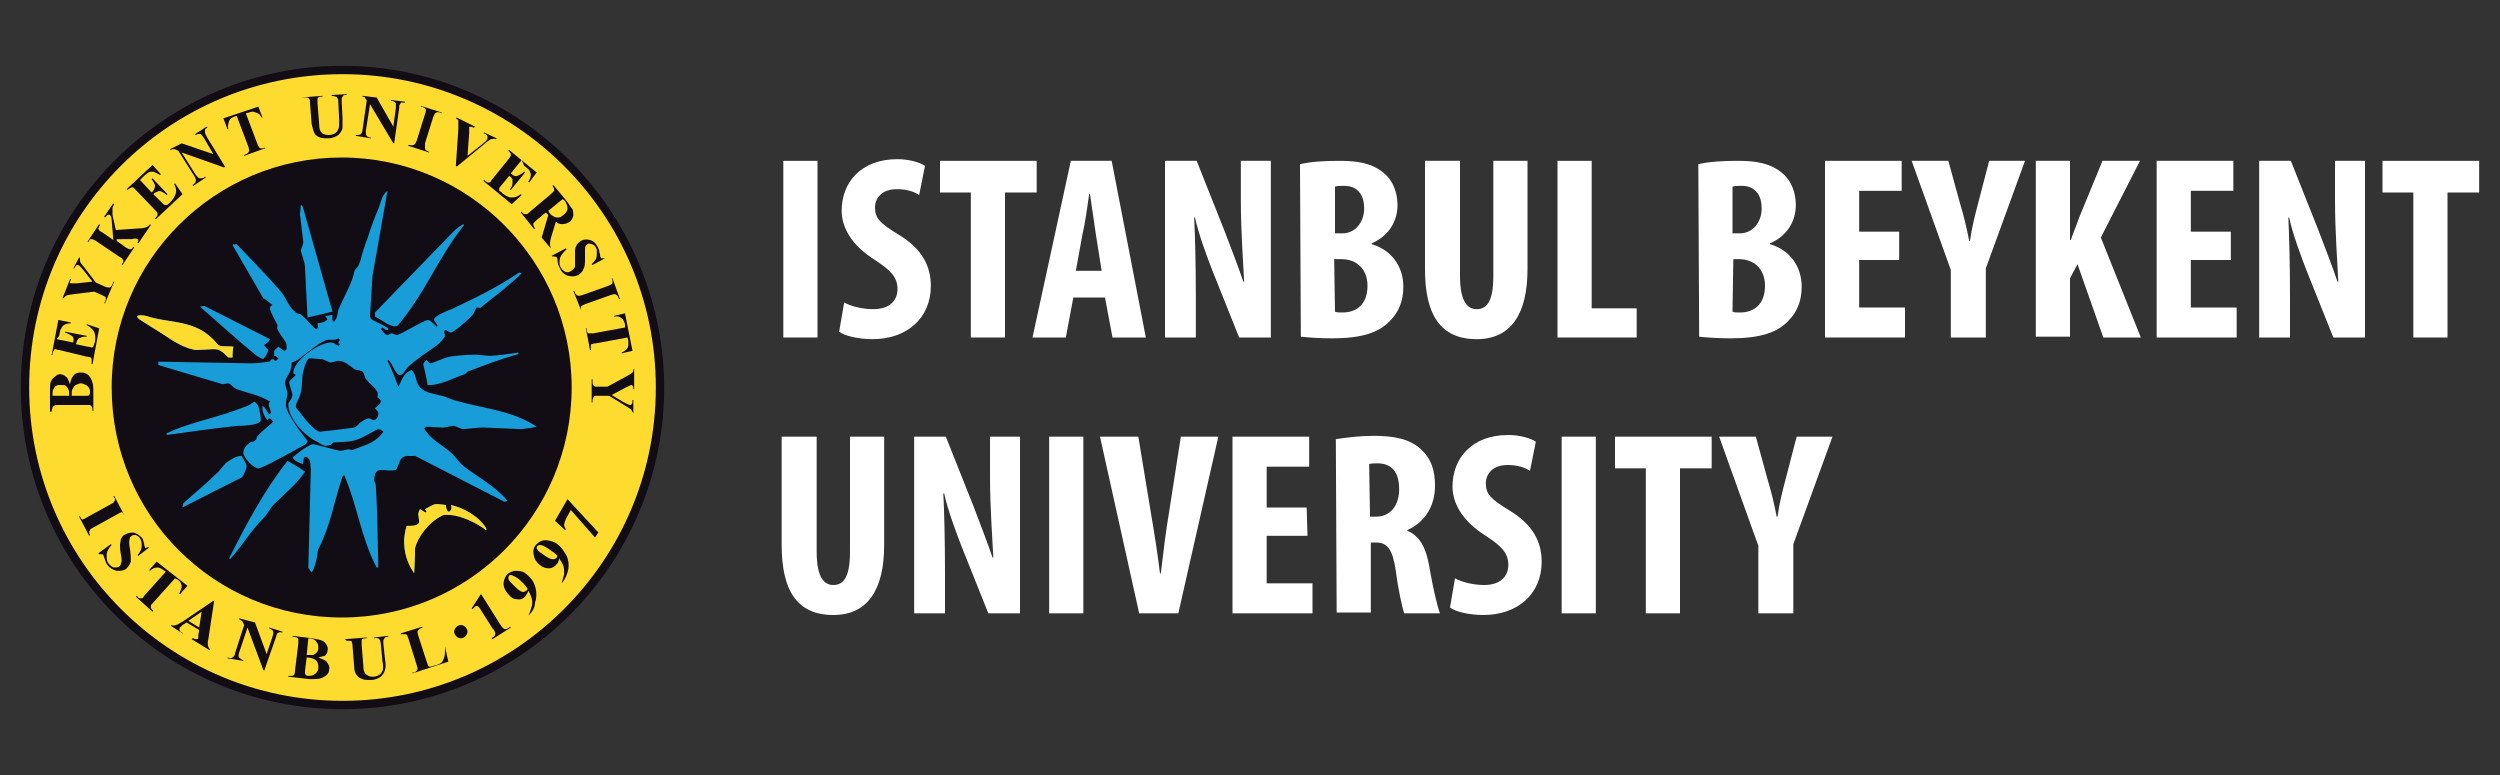
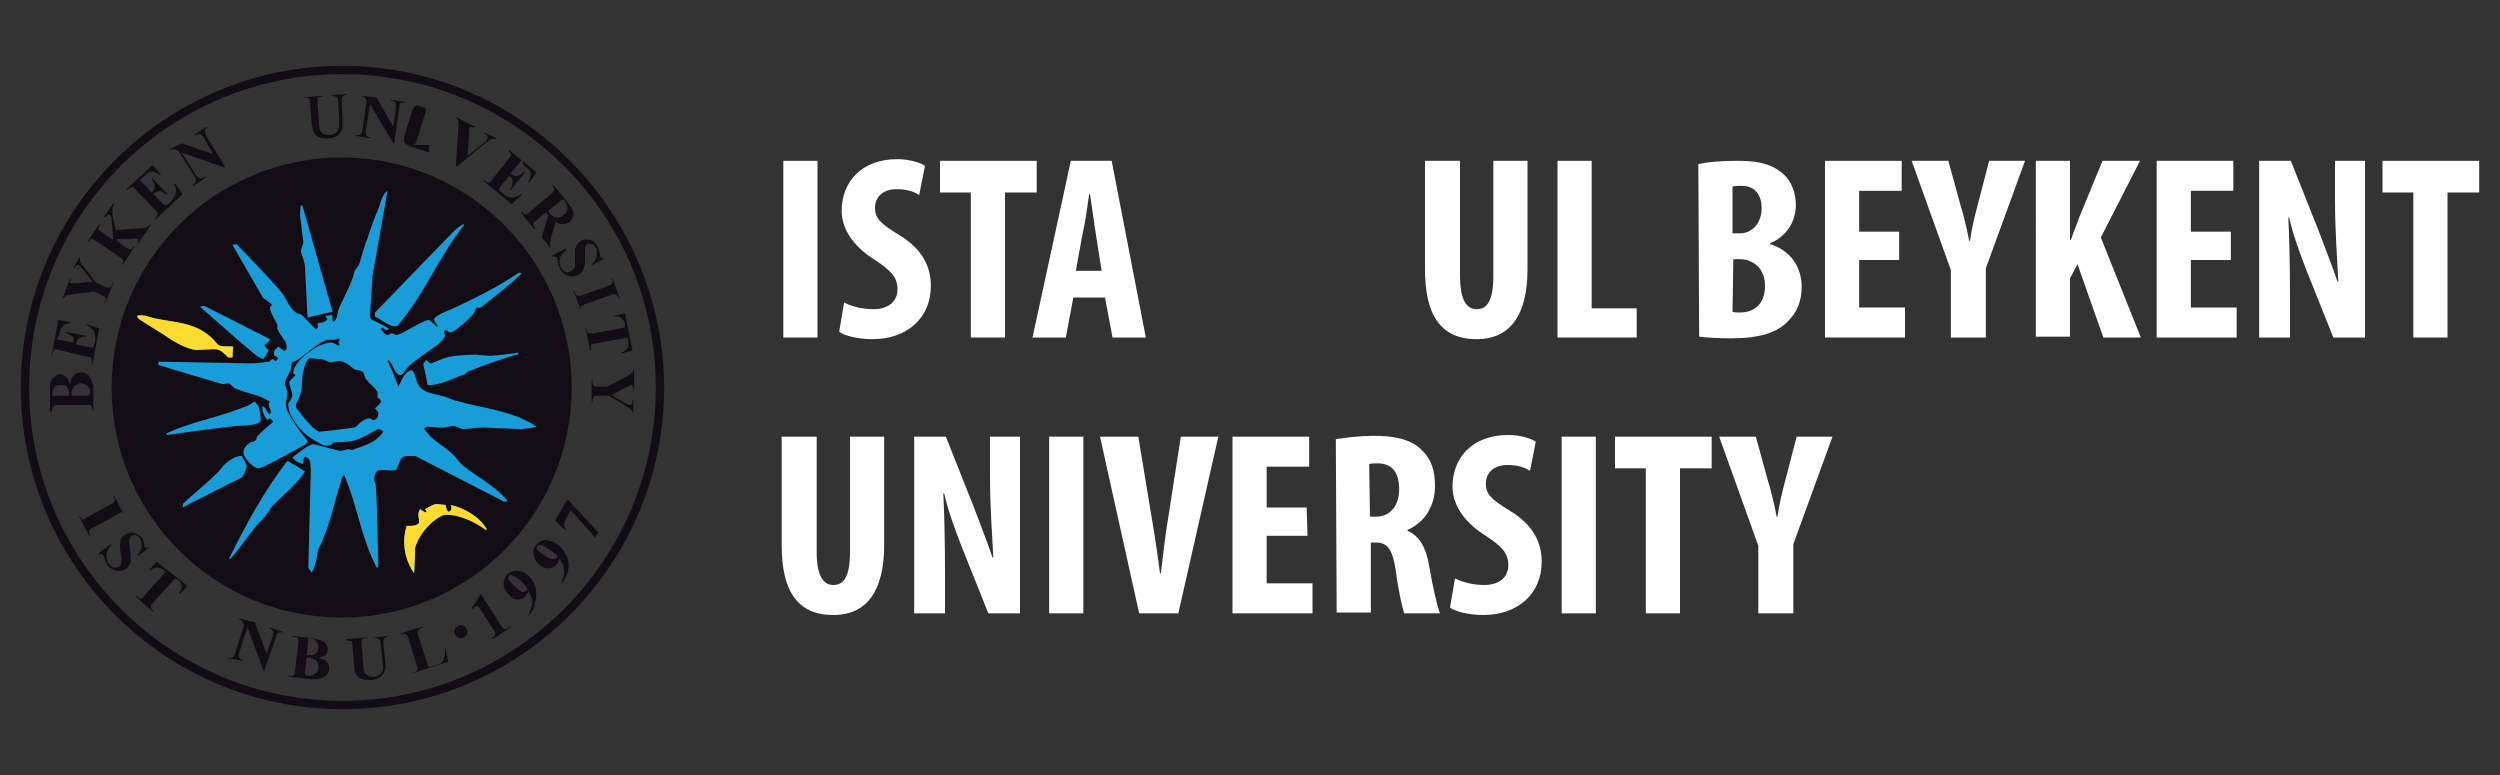
<svg xmlns="http://www.w3.org/2000/svg" version="1.1" id="Layer_1" x="0px" y="0px" viewBox="0 0 300 93" style="enable-background:new 0 0 300 93;" xml:space="preserve">
  <rect x="0" y="0" width="300" height="93" fill="#333333" stroke="none" />
  <style type="text/css">
	.st0{fill:#FEDC2F;}
	.st1{fill:#120C14;}
	.st2{fill:#189DD8;}
	.st3{fill:#FFFFFF;}
</style>
  <g>
-     <path class="st0" d="M3.2,46.5c0-20.9,17-37.9,37.9-37.9S79,25.6,79,46.5S62,84.4,41.1,84.4C20.1,84.4,3.2,67.4,3.2,46.5L3.2,46.5z   " />
    <g>
      <path class="st1" d="M10.8,64.2l-0.1,0.1L9.5,62l0.1-0.1V62c0.1,0.1,0.1,0.2,0.2,0.3c0.1,0,0.1,0.1,0.2,0c0.1,0,0.2-0.1,0.4-0.2    l2.9-1.6c0.2-0.1,0.4-0.2,0.4-0.3s0.1-0.1,0.1-0.2c0-0.1,0-0.2-0.1-0.3l-0.1-0.1l0.1-0.1l1.2,2.3l0.1,0.1l-0.1-0.1    c-0.1-0.1-0.1-0.2-0.2-0.3c-0.1,0-0.1-0.1-0.2,0c-0.1,0-0.2,0.1-0.4,0.2l-2.9,1.6c-0.2,0.1-0.4,0.2-0.4,0.3s-0.1,0.1-0.1,0.2    C10.7,63.9,10.7,64,10.8,64.2L10.8,64.2z" />
      <path class="st1" d="M17.9,65.7l-1.3,1l-0.1-0.1c0.3-0.3,0.5-0.7,0.5-1c0-0.4,0-0.7-0.2-1c-0.1-0.2-0.3-0.3-0.5-0.4    c-0.2,0-0.4,0-0.5,0.1s-0.2,0.1-0.2,0.2s-0.1,0.3-0.1,0.5c0,0.1,0,0.4,0.1,0.9c0.1,0.7,0.1,1.1,0.1,1.5c-0.1,0.3-0.3,0.6-0.5,0.8    c-0.3,0.3-0.7,0.3-1.2,0.3c-0.4-0.1-0.8-0.3-1.1-0.7c-0.1-0.1-0.2-0.3-0.2-0.4c-0.1-0.1-0.1-0.3-0.2-0.5c0-0.1-0.1-0.2-0.1-0.3    c0,0-0.1-0.1-0.2-0.1c-0.1,0-0.2,0-0.3,0l-0.1-0.1l1.5-1.1l0.1,0.1c-0.4,0.4-0.6,0.8-0.6,1.2c0,0.4,0,0.8,0.3,1.1    c0.2,0.2,0.4,0.4,0.6,0.4c0.2,0,0.4,0,0.6-0.1c0.1-0.1,0.2-0.2,0.2-0.3c0-0.1,0.1-0.3,0.1-0.4s0-0.4-0.1-0.8    c-0.1-0.5-0.1-0.9-0.1-1.1s0.1-0.5,0.1-0.7c0.1-0.2,0.2-0.4,0.4-0.5c0.3-0.2,0.7-0.3,1.1-0.3c0.4,0.1,0.7,0.3,1,0.6    c0.1,0.1,0.2,0.3,0.2,0.4s0.1,0.3,0.1,0.4c0,0.2,0.1,0.3,0.1,0.4l0.1,0.1C17.6,65.7,17.7,65.6,17.9,65.7L17.9,65.7z" />
      <path class="st1" d="M22.5,70.3l-0.9,1l-0.1-0.1c0.2-0.3,0.2-0.5,0.3-0.7c0-0.2,0-0.3-0.1-0.5c0-0.1-0.1-0.2-0.3-0.4L21,69.4    l-2.6,2.9c-0.2,0.2-0.3,0.3-0.3,0.4s0,0.1,0,0.2s0.1,0.2,0.2,0.3l0.1,0.1l-0.1,0.1l-2-1.8l0.1-0.1l0.1,0.1    c0.1,0.1,0.2,0.2,0.3,0.2c0.1,0,0.1,0,0.2,0s0.2-0.1,0.3-0.3l2.6-2.9l-0.3-0.2c-0.3-0.2-0.5-0.3-0.7-0.3c-0.3,0-0.6,0.1-0.9,0.4    l-0.1-0.1l0.9-1L22.5,70.3z" />
-       <path class="st1" d="M23.9,75.6l-1.5-0.9L21.9,75c-0.1,0.1-0.2,0.2-0.3,0.3c-0.1,0.1-0.1,0.2,0,0.4c0,0.1,0.2,0.2,0.4,0.3l-0.1,0    l-1.4-0.9l0.1-0.1c0.2,0.1,0.3,0.1,0.5,0c0.2,0,0.4-0.2,0.8-0.4l3.7-2.5h0.1L25,76.7c-0.1,0.4-0.1,0.7,0,0.9    c0,0.1,0.1,0.2,0.2,0.3L25.1,78L23,76.7l0.1-0.1h0.1c0.2,0.1,0.3,0.1,0.4,0.1s0.1,0,0.2-0.1v-0.1c0,0,0-0.1,0-0.3L23.9,75.6z     M23.9,75.3l0.3-1.9l-1.6,1.1L23.9,75.3z" />
      <path class="st1" d="M30.6,74.7l1.4,3.8l0.7-2.1c0.1-0.3,0.1-0.5,0.1-0.6c-0.1-0.2-0.2-0.3-0.5-0.4v-0.1l1.6,0.5v0.1    c-0.2,0-0.4-0.1-0.4,0c-0.1,0-0.2,0.1-0.2,0.1c-0.1,0.1-0.1,0.2-0.2,0.5l-1.4,4l-0.1-0.1l-1.9-5.1l-1,3c-0.1,0.3-0.1,0.5,0,0.6    s0.2,0.2,0.4,0.3h0.1v0.1L27.3,79v-0.1c0.3,0.1,0.5,0.1,0.6,0s0.3-0.2,0.3-0.5l1.1-3.4l-0.1-0.2c-0.1-0.2-0.1-0.3-0.2-0.3    c-0.1-0.1-0.2-0.1-0.3-0.2v-0.1L30.6,74.7z" />
      <path class="st1" d="M38.2,78.9c0.5,0.2,0.8,0.3,1,0.5c0.2,0.3,0.4,0.6,0.3,0.9c0,0.4-0.2,0.7-0.6,0.9c-0.4,0.3-1,0.3-1.7,0.3    l-2.6-0.3v-0.1c0.2,0,0.4,0,0.5,0s0.1-0.1,0.2-0.1c0-0.1,0.1-0.2,0.1-0.5l0.4-3.3c0-0.3,0-0.4,0-0.5s-0.1-0.1-0.2-0.2    c-0.1,0-0.2-0.1-0.5-0.1v-0.1l2.4,0.3c0.6,0.1,1,0.2,1.2,0.3c0.2,0.1,0.4,0.3,0.5,0.5s0.2,0.4,0.1,0.7c0,0.2-0.1,0.4-0.3,0.6    C38.9,78.7,38.6,78.8,38.2,78.9z M36.8,78.9l-0.2,1.6v0.2c0,0.1,0,0.2,0.1,0.3c0.1,0.1,0.2,0.1,0.3,0.1c0.2,0,0.4,0,0.6-0.1    c0.2-0.1,0.3-0.2,0.4-0.3c0.1-0.2,0.2-0.3,0.2-0.5s0-0.5-0.1-0.7s-0.2-0.3-0.4-0.4C37.5,79,37.2,78.9,36.8,78.9z M36.8,78.6    c0.4,0,0.6,0,0.8,0c0.2-0.1,0.3-0.2,0.4-0.3c0.1-0.1,0.2-0.3,0.2-0.5s0-0.4-0.1-0.6c-0.1-0.1-0.2-0.3-0.3-0.4    c-0.2-0.1-0.4-0.2-0.8-0.2L36.8,78.6z" />
      <path class="st1" d="M41.4,76.7l2.6-0.2v0.1h-0.1c-0.2,0-0.3,0-0.4,0.1c-0.1,0-0.1,0.1-0.1,0.2s0,0.3,0,0.5l0.2,2.5    c0,0.5,0.1,0.7,0.2,0.9c0.1,0.1,0.2,0.2,0.4,0.3c0.2,0.1,0.4,0.1,0.6,0.1c0.3,0,0.5-0.1,0.7-0.2s0.3-0.3,0.4-0.5    c0.1-0.2,0.1-0.6,0-1.1l-0.2-2.1c0-0.2-0.1-0.4-0.1-0.5c-0.1-0.1-0.1-0.1-0.2-0.2c-0.1,0-0.3-0.1-0.5,0v-0.1l1.7-0.2v0.1h-0.1    c-0.1,0-0.3,0.1-0.3,0.1c-0.1,0.1-0.1,0.2-0.2,0.3c0,0.1,0,0.2,0,0.4l0.2,1.9c0.1,0.6,0.1,1,0,1.3s-0.2,0.5-0.5,0.8    c-0.3,0.2-0.7,0.4-1.2,0.4c-0.4,0-0.8,0-1-0.1c-0.3-0.1-0.6-0.3-0.7-0.5c-0.2-0.2-0.3-0.6-0.3-1l-0.2-2.5c0-0.3-0.1-0.5-0.1-0.5    c0-0.1-0.1-0.1-0.2-0.1c-0.1,0-0.2,0-0.4,0L41.4,76.7z" />
      <path class="st1" d="M53.4,77.6l0.4,1.8l-4.3,1.4v-0.1h0.2c0.1,0,0.2-0.1,0.3-0.2c0-0.1,0.1-0.1,0.1-0.2s0-0.2-0.1-0.5l-1-3.2    c-0.1-0.2-0.1-0.4-0.2-0.4c0-0.1-0.1-0.1-0.2-0.1c-0.1,0-0.2,0-0.3,0h-0.2V76l2.6-0.8v0.1l-0.2,0.1c-0.1,0-0.2,0.1-0.3,0.2    c0,0.1-0.1,0.1-0.1,0.2s0,0.2,0.1,0.5l1,3.1c0.1,0.2,0.1,0.4,0.2,0.5c0,0.1,0.1,0.1,0.2,0.1c0.1,0,0.2,0,0.4-0.1l0.4-0.1    c0.3-0.1,0.5-0.2,0.6-0.3c0.1-0.1,0.2-0.3,0.3-0.6c0.1-0.2,0.1-0.6,0.1-1V77.6z" />
      <path class="st1" d="M57.8,71.4l2.2,3.5c0.2,0.3,0.3,0.4,0.4,0.5c0.1,0.1,0.2,0.1,0.3,0.1s0.2-0.1,0.4-0.2l0.1-0.1l0.1,0.1    l-2.2,1.4L59,76.6l0.1-0.1c0.2-0.1,0.3-0.2,0.3-0.3c0-0.1,0.1-0.2,0-0.3c0-0.1-0.1-0.3-0.3-0.5l-1.4-2.2c-0.1-0.2-0.2-0.3-0.3-0.4    c0,0-0.1-0.1-0.2-0.1c-0.1,0-0.1,0-0.2,0.1c-0.1,0.1-0.2,0.2-0.3,0.3L56.6,73l1.1-1.7L57.8,71.4z" />
      <path class="st1" d="M63.4,73.9L63.4,73.9c0.2-0.4,0.3-0.8,0.4-1.1s0.1-0.7,0-1s-0.2-0.6-0.4-0.9c-0.1,0.2-0.1,0.3-0.2,0.4    c-0.1,0.1-0.1,0.2-0.2,0.3c-0.3,0.3-0.6,0.4-1,0.3c-0.4,0-0.7-0.2-1-0.6c-0.2-0.2-0.4-0.5-0.5-0.8s-0.1-0.6,0-0.9s0.2-0.5,0.4-0.7    s0.5-0.3,0.8-0.4c0.3,0,0.6,0,1,0.1c0.3,0.1,0.6,0.4,0.9,0.7c0.4,0.4,0.6,0.9,0.7,1.4s0.1,1.1-0.1,1.6    C64.2,72.9,63.9,73.4,63.4,73.9z M63.3,70.6c-0.2-0.2-0.3-0.4-0.5-0.6c-0.3-0.3-0.6-0.6-1-0.8c-0.2-0.1-0.4-0.2-0.5-0.2    s-0.2,0-0.2,0.1C61,69.2,61,69.3,61,69.4c0,0.2,0.2,0.4,0.5,0.7c0.5,0.5,0.8,0.8,1.1,0.9c0.2,0.1,0.4,0,0.5-0.1    C63.2,70.9,63.3,70.8,63.3,70.6z" />
      <path class="st1" d="M67.4,70L67.4,70c0.1-0.4,0.2-0.8,0.3-1.1c0-0.3,0-0.7-0.1-1s-0.3-0.6-0.5-0.9c0,0.2-0.1,0.3-0.1,0.4    s-0.1,0.2-0.2,0.3c-0.2,0.3-0.6,0.5-0.9,0.5c-0.4,0-0.8-0.1-1.1-0.4c-0.3-0.2-0.5-0.5-0.6-0.7S64,66.5,64,66.2s0.1-0.6,0.3-0.8    c0.2-0.2,0.4-0.4,0.7-0.5c0.3-0.1,0.6-0.1,1,0s0.7,0.2,1,0.5c0.4,0.3,0.7,0.8,1,1.3c0.2,0.5,0.3,1,0.2,1.6    C68.1,68.8,67.9,69.4,67.4,70z M66.9,66.7c-0.2-0.2-0.4-0.4-0.6-0.5c-0.4-0.3-0.7-0.5-1.1-0.7c-0.2-0.1-0.4-0.1-0.5-0.1    s-0.1,0.1-0.2,0.1c-0.1,0.1-0.1,0.2-0.1,0.3c0.1,0.2,0.2,0.4,0.6,0.6c0.5,0.4,1,0.7,1.3,0.7c0.2,0,0.4,0,0.5-0.2    C66.8,67,66.8,66.9,66.9,66.7z" />
      <path class="st1" d="M71.4,64.5l-2.9-3.3L68,62.1c-0.2,0.4-0.3,0.7-0.3,0.9s0.1,0.3,0.2,0.5l-0.1,0.1l-1.2-1.1l1.5-2.6l3.7,4    L71.4,64.5z" />
    </g>
    <path class="st1" d="M13.4,46.5c0-15.3,12.4-27.6,27.6-27.6s27.6,12.4,27.6,27.6S56.3,74.1,41,74.1S13.4,61.8,13.4,46.5L13.4,46.5z   " />
    <g>
      <path class="st1" d="M8.4,46.1c0.1-0.5,0.2-0.8,0.4-1c0.2-0.3,0.5-0.4,0.9-0.4s0.7,0.1,1,0.4c0.3,0.4,0.5,0.9,0.5,1.6v2.6h-0.1    c0-0.2,0-0.4-0.1-0.5c0-0.1-0.1-0.1-0.2-0.2c-0.1,0-0.2,0-0.5,0H7c-0.3,0-0.4,0-0.5,0.1c-0.1,0-0.1,0.1-0.2,0.2    c0,0.1-0.1,0.2-0.1,0.5H6V47c0-0.6,0-1,0.1-1.2s0.2-0.4,0.5-0.6C6.8,45,7,44.9,7.2,44.9s0.5,0.1,0.7,0.3    C8.1,45.3,8.2,45.6,8.4,46.1z M8.3,47.5c0-0.4,0-0.6-0.1-0.8S8,46.4,7.9,46.3c-0.1-0.1-0.3-0.1-0.6-0.1c-0.2,0-0.4,0-0.6,0.1    c-0.1,0.1-0.2,0.2-0.3,0.4c-0.1,0.2-0.1,0.4-0.1,0.8H8.3z M8.6,47.5h1.6h0.2c0.1,0,0.2,0,0.3-0.1s0.1-0.2,0.1-0.3    c0-0.2,0-0.4-0.1-0.5c-0.1-0.2-0.2-0.3-0.4-0.4S9.9,46,9.7,46s-0.4,0.1-0.6,0.2c-0.2,0.1-0.3,0.3-0.4,0.5    C8.6,46.8,8.6,47.1,8.6,47.5z" />
      <path class="st1" d="M6.8,40.7l2,0.4V41c0.1-0.3,0-0.6-0.2-0.7S8.2,40,7.8,39.9v-0.1l2.6,0.5v0.1c-0.3,0-0.5,0-0.7,0.1    s-0.3,0.1-0.4,0.3c-0.1,0.1-0.1,0.3-0.2,0.5l1.4,0.3c0.3,0,0.4,0.1,0.5,0.1s0.1,0,0.2-0.1c0-0.1,0.1-0.2,0.1-0.3l0.1-0.3    c0.1-0.5,0-0.9-0.1-1.2c-0.2-0.3-0.5-0.6-0.9-0.8v-0.1l1.5,0.5l-0.8,4.3H11v-0.2c0-0.1,0-0.3,0-0.4c0-0.1-0.1-0.1-0.1-0.2    c-0.1,0-0.2-0.1-0.5-0.1L7.1,42c-0.2,0-0.4-0.1-0.4-0.1c-0.1,0-0.2,0-0.2,0.1c-0.1,0.1-0.1,0.2-0.2,0.4v0.2H6.2L7,38.4l1.5,0.3    v0.1c-0.4,0-0.7,0.1-0.8,0.2c-0.2,0.1-0.3,0.3-0.4,0.5c-0.1,0.1-0.1,0.4-0.2,0.8L6.8,40.7z" />
      <path class="st1" d="M9.5,30.9h0.1c0,0.2,0,0.3,0,0.4c0,0.2,0.2,0.4,0.6,0.9l1.3,1.7l1.1,0.5c0.2,0.1,0.4,0.1,0.5,0.1    s0.1,0,0.2-0.1s0.1-0.1,0.2-0.3l0.1-0.3h0.1l-1.1,2.6h-0.1l0.1-0.2c0.1-0.1,0.1-0.3,0.1-0.4c0-0.1,0-0.1-0.1-0.2    c0,0-0.2-0.1-0.4-0.2L11.3,35l-2.5,0.3c-0.5,0.1-0.8,0.1-0.9,0.2c-0.1,0.1-0.2,0.2-0.3,0.3H7.5l0.9-2.3h0.1v0.1    c-0.1,0.1-0.1,0.2-0.1,0.3s0,0.1,0.1,0.1s0.3,0,0.7,0l1.9-0.2L10,32.4c-0.3-0.3-0.4-0.5-0.6-0.6c-0.1,0-0.1,0-0.2,0    C9.1,31.9,9,32,8.9,32.2H8.8L9.5,30.9z" />
      <path class="st1" d="M13.9,27.6l2.9-0.2c0.4,0,0.7-0.1,0.9-0.2c0.1-0.1,0.3-0.2,0.3-0.3l0.1,0.1l-1.5,2.2l-0.1-0.1    c0.1-0.1,0.1-0.2,0.1-0.3c0-0.1,0-0.1-0.1-0.1c-0.1-0.1-0.3-0.1-0.7,0H14v0.2l1.1,0.8c0.2,0.1,0.4,0.2,0.4,0.2c0.1,0,0.1,0,0.2,0    c0.1,0,0.2-0.1,0.3-0.3l0.1,0.1l-1.4,2.1l-0.1-0.1l0.1-0.1c0.1-0.1,0.1-0.2,0.1-0.3c0-0.1,0-0.1-0.1-0.2c0-0.1-0.2-0.2-0.4-0.3    l-2.8-1.9c-0.2-0.1-0.4-0.2-0.4-0.2c-0.1,0-0.1,0-0.2,0c-0.1,0-0.2,0.1-0.2,0.2l0,0.1h-0.2l1.4-2.1L12,27    c-0.1,0.1-0.1,0.3-0.2,0.4c0,0.1,0,0.1,0.1,0.2c0,0.1,0.2,0.2,0.4,0.3l1.3,0.9l-0.2-2.4c0-0.3-0.1-0.5-0.2-0.6    c-0.1-0.1-0.2,0-0.3,0c0,0-0.1,0.1-0.3,0.3L12.5,26l1.1-1.6l0.1,0.1c-0.1,0.1-0.1,0.3-0.2,0.4c0,0.1,0,0.4,0,0.9L13.9,27.6z" />
      <path class="st1" d="M16.8,21.6l1.4,1.5l0.1-0.1c0.2-0.2,0.3-0.5,0.3-0.7s-0.2-0.5-0.4-0.8l0.1-0.1l1.8,1.9L20,23.4    c-0.2-0.2-0.4-0.3-0.6-0.4s-0.4-0.1-0.5,0c-0.1,0-0.3,0.1-0.5,0.3l1,1c0.2,0.2,0.3,0.3,0.4,0.3s0.1,0,0.2,0s0.2-0.1,0.3-0.2    l0.2-0.2c0.3-0.3,0.5-0.7,0.6-1c0.1-0.4,0-0.7-0.2-1.1L21,22l0.9,1.3l-3.2,3l-0.1-0.1l0.1-0.1c0.1-0.1,0.2-0.2,0.2-0.3    c0-0.1,0-0.1,0-0.2s-0.1-0.2-0.3-0.4l-2.3-2.4c-0.2-0.2-0.3-0.3-0.3-0.3c-0.1,0-0.2-0.1-0.2,0c-0.1,0-0.2,0.1-0.4,0.2l-0.1,0.1    l-0.1-0.1l3.1-2.9l1,1.1L19.2,21c-0.3-0.2-0.6-0.3-0.8-0.4c-0.2,0-0.4,0-0.6,0.1c-0.1,0.1-0.3,0.2-0.6,0.5L16.8,21.6z" />
      <path class="st1" d="M21.8,17.2l3.8,1.3l-1.1-1.9c-0.2-0.3-0.3-0.4-0.4-0.5c-0.2-0.1-0.4,0-0.6,0.1l-0.1-0.1l1.4-0.9l0.1,0.1    c-0.2,0.1-0.3,0.2-0.3,0.3s0,0.2,0,0.3s0.1,0.3,0.2,0.5L27,20l-0.1,0.1l-5.1-1.8l1.7,2.7c0.2,0.2,0.3,0.4,0.5,0.4s0.3,0,0.5-0.1    l0.1-0.1l0.1,0.1l-1.5,1l-0.1-0.1c0.2-0.1,0.4-0.3,0.4-0.5s0-0.3-0.2-0.6l-1.9-3L21.2,18c-0.2-0.1-0.3-0.1-0.4-0.1s-0.2,0-0.3,0.1    l-0.1-0.1L21.8,17.2z" />
-       <path class="st1" d="M31,12.8l0.5,1.3h-0.1c-0.2-0.3-0.3-0.5-0.5-0.5c-0.1-0.1-0.3-0.1-0.5-0.2c-0.1,0-0.3,0-0.5,0.1l-0.4,0.1    l1.4,3.7c0.1,0.2,0.2,0.4,0.2,0.4s0.1,0.1,0.2,0.1s0.2,0,0.3,0l0.2-0.1v0.1l-2.5,0.9v-0.1l0.2-0.1c0.1,0,0.2-0.1,0.3-0.2    c0-0.1,0.1-0.1,0.1-0.2s0-0.2-0.1-0.5l-1.4-3.7L28.1,14c-0.3,0.1-0.5,0.3-0.6,0.5c-0.1,0.3-0.2,0.6-0.1,1h-0.1l-0.5-1.3L31,12.8z" />
      <path class="st1" d="M36.1,11.7l2.6-0.2v0.1h-0.1c-0.2,0-0.3,0-0.4,0.1s-0.1,0.1-0.1,0.2c0,0.1,0,0.3,0,0.5l0.2,2.5    c0,0.5,0.1,0.8,0.2,0.9s0.2,0.3,0.4,0.3c0.2,0.1,0.4,0.1,0.6,0.1c0.3,0,0.5-0.1,0.7-0.2s0.3-0.3,0.4-0.5c0.1-0.2,0.1-0.6,0.1-1.1    l-0.1-2.1c0-0.2,0-0.4-0.1-0.5s-0.1-0.2-0.2-0.2c-0.1,0-0.3-0.1-0.5-0.1v-0.1l1.8-0.1v0.1h-0.1c-0.1,0-0.3,0-0.3,0.1    c-0.1,0.1-0.1,0.1-0.2,0.3c0,0.1,0,0.2,0,0.4l0.1,1.9c0,0.6,0,1,0,1.3c-0.1,0.3-0.2,0.5-0.5,0.8c-0.3,0.2-0.7,0.4-1.2,0.4    c-0.4,0-0.8,0-1-0.1c-0.3-0.1-0.6-0.3-0.7-0.6c-0.1-0.2-0.2-0.6-0.3-1l-0.2-2.5c0-0.3,0-0.5-0.1-0.5c0-0.1-0.1-0.1-0.2-0.2    c-0.1,0-0.2,0-0.4,0L36.1,11.7z" />
      <path class="st1" d="M45.2,11.7l2,3.5l0.3-2.2c0-0.3,0-0.5,0-0.6c-0.1-0.2-0.3-0.3-0.6-0.3V12l1.7,0.2v0.1c-0.2,0-0.4,0-0.4,0    c-0.1,0-0.1,0.1-0.2,0.2c-0.1,0.1-0.1,0.3-0.1,0.5l-0.6,4.2h-0.1l-2.8-4.7l-0.5,3.2c0,0.3,0,0.5,0.1,0.6s0.3,0.2,0.4,0.2h0.1v0.1    l-1.8-0.3v-0.1c0.3,0,0.5,0,0.6-0.1s0.2-0.3,0.2-0.5l0.5-3.5l0-0.1c-0.1-0.1-0.2-0.2-0.2-0.3c-0.1-0.1-0.2-0.1-0.3-0.1v-0.1    L45.2,11.7z" />
-       <path class="st1" d="M51.5,18.2v0.1L49,17.5v-0.1h0.2c0.1,0,0.3,0.1,0.4,0c0.1,0,0.1-0.1,0.2-0.1c0,0,0.1-0.2,0.2-0.4l1-3.2    c0.1-0.2,0.1-0.4,0.1-0.5s0-0.1-0.1-0.2c-0.1-0.1-0.2-0.1-0.3-0.2h-0.2v-0.1l2.5,0.8v0.1l-0.2-0.1c-0.1,0-0.3-0.1-0.4,0    c-0.1,0-0.1,0.1-0.2,0.1c0,0-0.1,0.2-0.2,0.4l-1,3.2c0,0.4,0,0.5,0,0.6c0,0.1,0,0.1,0.1,0.2s0.2,0.1,0.3,0.2H51.5z" />
+       <path class="st1" d="M51.5,18.2v0.1L49,17.5v-0.1h0.2c0.1,0,0.3,0.1,0.4,0c0.1,0,0.1-0.1,0.2-0.1c0,0,0.1-0.2,0.2-0.4l1-3.2    c0.1-0.2,0.1-0.4,0.1-0.5s0-0.1-0.1-0.2c-0.1-0.1-0.2-0.1-0.3-0.2h-0.2v-0.1v0.1l-0.2-0.1c-0.1,0-0.3-0.1-0.4,0    c-0.1,0-0.1,0.1-0.2,0.1c0,0-0.1,0.2-0.2,0.4l-1,3.2c0,0.4,0,0.5,0,0.6c0,0.1,0,0.1,0.1,0.2s0.2,0.1,0.3,0.2H51.5z" />
      <path class="st1" d="M59.6,16.6l-0.1,0.1c-0.2-0.1-0.4,0-0.6,0c-0.1,0.1-0.4,0.2-0.8,0.6L54.8,20l-0.1-0.1l0.3-4.4    c0-0.5,0-0.8,0-1c0-0.1-0.1-0.2-0.3-0.3l0.1-0.1l2.2,1.1l-0.1,0.1h-0.1c-0.2-0.1-0.3-0.1-0.4-0.1c-0.1,0-0.1,0-0.1,0.1    c0,0,0,0.1,0,0.2c0,0.1,0,0.2,0,0.5l-0.2,2.7l1.9-1.5c0.2-0.2,0.4-0.3,0.4-0.4c0.1-0.1,0.1-0.1,0.1-0.2s0-0.1,0-0.2s0-0.1-0.1-0.2    C58.3,16.1,58.2,16,58,16l0.1-0.1L59.6,16.6z" />
      <path class="st1" d="M62.6,19.2l-1.3,1.6l0.1,0.1c0.2,0.2,0.5,0.3,0.7,0.2c0.2-0.1,0.5-0.2,0.8-0.5l0.1,0.1l-1.7,2.1l-0.1-0.1    c0.2-0.2,0.3-0.5,0.3-0.7s0-0.4,0-0.5c-0.1-0.1-0.2-0.3-0.4-0.4l-0.9,1.1c-0.2,0.2-0.3,0.4-0.3,0.4c0,0.1,0,0.1,0,0.2    S60,23,60.1,23l0.2,0.2c0.4,0.3,0.7,0.5,1.1,0.5c0.4,0,0.7-0.1,1.1-0.4l0.1,0.1l-1.2,1.1L58,21.7l0.1-0.1l0.1,0.1    c0.1,0.1,0.2,0.1,0.3,0.2c0.1,0,0.1,0,0.2,0c0.1,0,0.2-0.1,0.3-0.3l2.1-2.6c0.1-0.2,0.2-0.3,0.2-0.3c0-0.1,0-0.2,0-0.2    c0-0.1-0.1-0.2-0.2-0.3L61,18.1l0.1-0.1l3.3,2.7l-0.9,1.2l-0.1-0.1c0.2-0.3,0.3-0.6,0.3-0.8c0-0.2-0.1-0.4-0.2-0.6    c-0.1-0.1-0.3-0.3-0.6-0.5L62.6,19.2z" />
      <path class="st1" d="M65.5,25.5l-1.1,0.9c-0.2,0.2-0.3,0.3-0.4,0.4c0,0.1,0,0.1,0,0.2s0.1,0.2,0.2,0.4l-0.1,0.1l-1.6-2l0.1-0.1    c0.1,0.2,0.3,0.3,0.4,0.3c0.1,0,0.2,0,0.2,0c0.1,0,0.2-0.1,0.4-0.3l2.5-2.1c0.2-0.2,0.3-0.3,0.4-0.4c0-0.1,0-0.1,0-0.2    s-0.1-0.2-0.2-0.4l0.1-0.1l1.5,1.8c0.4,0.5,0.6,0.9,0.8,1.1c0.1,0.3,0.1,0.6,0.1,0.8c-0.1,0.3-0.2,0.5-0.4,0.7    c-0.3,0.2-0.6,0.3-1,0.3c-0.2,0-0.5-0.1-0.7-0.3l-0.6,2C66,29,66,29.2,66,29.3c0,0.1,0,0.2,0.1,0.4l-0.1,0l-1-1.2l0.8-2.7    L65.5,25.5z M67.5,23.9l-1.7,1.4l0.1,0.2c0.2,0.3,0.4,0.4,0.6,0.5s0.3,0.1,0.5,0.1s0.4-0.1,0.6-0.3c0.3-0.2,0.5-0.5,0.5-0.8    s-0.1-0.5-0.3-0.9L67.5,23.9z" />
      <path class="st1" d="M72.6,31l-1.5,0.8L71,31.7c0.3-0.3,0.6-0.6,0.6-1s0.1-0.7-0.1-1c-0.1-0.2-0.3-0.4-0.5-0.4    c-0.2-0.1-0.4-0.1-0.5,0s-0.2,0.1-0.2,0.2c-0.1,0.1-0.1,0.3-0.1,0.5c0,0.1,0,0.4,0,0.9c0,0.7,0,1.1-0.2,1.4    c-0.1,0.3-0.3,0.5-0.6,0.7c-0.4,0.2-0.8,0.2-1.2,0.1c-0.4-0.1-0.8-0.4-1-0.9c-0.1-0.1-0.1-0.3-0.2-0.4c0-0.1-0.1-0.3-0.1-0.6    c0-0.1,0-0.2-0.1-0.3c0-0.1-0.1-0.1-0.2-0.1s-0.2-0.1-0.3,0l-0.1-0.1l1.7-0.9l0.1,0.1c-0.4,0.4-0.7,0.7-0.8,1.1    c-0.1,0.4-0.1,0.8,0.1,1.1c0.1,0.2,0.3,0.4,0.5,0.5s0.4,0.1,0.6,0c0.1-0.1,0.2-0.1,0.3-0.2S69,32.1,69,32c0-0.2,0-0.4,0-0.8    c0-0.5,0-0.9,0-1.1c0-0.3,0.1-0.5,0.2-0.7s0.3-0.3,0.5-0.5c0.4-0.2,0.7-0.2,1.1-0.1s0.7,0.4,0.9,0.8c0.1,0.1,0.1,0.3,0.2,0.4    c0,0.1,0,0.3,0.1,0.5c0,0.2,0,0.3,0.1,0.4c0,0.1,0.1,0.1,0.1,0.1C72.3,31,72.4,31,72.6,31L72.6,31z" />
      <path class="st1" d="M69.8,37.4L69.8,37.4l-1-2.5h0.1l0.1,0.2c0,0.1,0.1,0.2,0.2,0.3c0.1,0,0.1,0.1,0.2,0.1s0.2,0,0.5-0.1l3.1-1.1    c0.2-0.1,0.4-0.2,0.4-0.2s0.1-0.1,0.1-0.2c0-0.1,0-0.2,0-0.3l-0.1-0.2h0.1l0.9,2.5h-0.1l-0.1-0.2c0-0.1-0.1-0.2-0.2-0.3    c-0.1,0-0.1-0.1-0.2-0.1s-0.2,0-0.5,0.1l-3.1,1.1c-0.2,0.1-0.4,0.2-0.4,0.2s-0.1,0.1-0.1,0.2c0,0.1,0,0.2,0,0.3L69.8,37.4z" />
      <path class="st1" d="M75.9,42.1l-1.3,0.3v-0.1c0.3-0.1,0.5-0.3,0.6-0.4c0.1-0.1,0.2-0.3,0.2-0.5c0-0.1,0-0.3,0-0.5l-0.1-0.4    l-3.8,0.7c-0.3,0-0.4,0.1-0.5,0.1s-0.1,0.1-0.1,0.2s0,0.2,0,0.3V42h-0.1l-0.5-2.6h0.1v0.2c0,0.1,0.1,0.3,0.1,0.3    c0,0.1,0.1,0.1,0.2,0.1s0.2,0,0.5,0l3.8-0.7l0-0.4c-0.1-0.3-0.2-0.6-0.4-0.7c-0.2-0.2-0.5-0.3-0.9-0.2v-0.1l1.3-0.3L75.9,42.1z" />
      <path class="st1" d="M76,49.6L76,49.6c-0.1-0.2-0.2-0.3-0.2-0.4c-0.1-0.1-0.4-0.3-0.9-0.6l-1.8-1.1h-1.2c-0.3,0-0.4,0-0.5,0    s-0.1,0.1-0.2,0.2c0,0.1-0.1,0.2-0.1,0.3v0.3H71v-2.8h0.1v0.3c0,0.1,0,0.3,0.1,0.4c0,0.1,0.1,0.1,0.2,0.2c0.1,0,0.2,0,0.5,0h1    l2.2-1.2c0.4-0.2,0.7-0.4,0.8-0.5c0.1-0.1,0.1-0.2,0.1-0.4h0.1v2.4H76v-0.1c0-0.1,0-0.2-0.1-0.3c0-0.1-0.1-0.1-0.1-0.1    c-0.1,0-0.3,0.1-0.7,0.3l-1.7,0.9l1.5,0.9c0.4,0.2,0.6,0.3,0.7,0.3s0.1,0,0.2-0.1s0.1-0.2,0.1-0.5H76L76,49.6z" />
    </g>
    <g>
      <path class="st2" d="M17.5,37.9c2.9,1,6.1,0.3,8.6,3.4c0.3,0.4,1.2,0.2,1.9,0.3c-0.1,0.6-0.1,0.9-0.1,1.3h-0.5    c-0.9-0.9-1.1-1-1.9-1c-0.2,0-1.7,0.1-1.9,0.1c-1.3-0.1-2.9-1.1-4.2-2c-0.8-0.5-1.8-1.1-2.7-1.7C15.9,37.6,17.4,37.9,17.5,37.9    L17.5,37.9z M36.3,45l-0.1,1.5c-0.1,1.2-0.7,1.7-0.7,2.3c0,0.2,0.3,0.4,0.5,0.7c0.5,0.7,1.8,2.3,2.4,2.3c0.2,0,2.8-0.3,4.1-0.5    c0.3,0,0.5-0.5,0.9-0.7c0.2-0.2,0.7-0.4,0.9-0.4s0.3,0.2,0.5,0.2c0.5,0,0.6-0.6,0.6-0.7c0-0.4-0.1-0.3-0.4-0.7    c0.3-0.3,0.7-0.6,0.7-0.8s-0.2-0.4-0.4-0.5c0-0.2,0.1-0.6-0.1-0.8c-0.3-0.5-0.8-0.8-1.2-1.3c-0.3-0.3-0.2-0.7-0.5-1    c-0.3-0.2-0.8-0.2-1-0.3c-0.6-0.5-1.2-1-1.9-1c-0.2,0-0.7,0.2-0.9,0.2s-0.9-0.4-1.1-0.4L37.2,43C36.7,42.9,36.3,45,36.3,45    L36.3,45z M44.7,33.1l-0.3,4.8c0,0.2,0.1,0.4,0.3,0.5c0.6,0.3,1.3,0.6,1.9,1c0,0,0.1,0.2-0.2,0.2c-0.2,0-0.3-0.2-0.5-0.3    c0,0-0.1,0.1-0.2,0.2c0.3,0.3,0.5,0.7,0.8,0.7c0.2,0,0.3-0.2,0.5-0.2s0.4,0.2,0.6,0.2c0.5,0,3.2-1.8,3.8-1.8c0.2,0,0.7,0.5,1,0.8    c0,0,0.1,0,0.1-0.1c0-0.2-0.5-0.6-0.4-0.8c0-0.4,2-1.2,2.1-1.2c2.7-1.3,5.3-2.5,8.1-4.4l0.3,0.1c-1.3,1.3-3.4,2.9-4.9,4.1    c-0.1,0.1-0.3,0-0.5,0c-0.2,0.3-0.3,0.7-0.5,0.9c-0.7,0.8-2.3,2.1-2.6,2.1c-0.2,0-0.4-0.2-0.6-0.3c-0.1,0-0.2,0.1-0.2,0.2    c0,0.2,0.1,0.3,0.1,0.5s-0.7,1-1.2,1.3c-1,0.7-2.2,1.5-3.1,2.3c-0.3,0.3-0.5,0.6-0.7,0.9C48.3,44.9,48.2,45,48,45    c-0.6,0-0.9-1.5-1.4-1.8l-0.1,0.1c0.5,1,0.9,2,1.3,3.1c0.4-0.6,0.5-1.6,1.6-2c0.7,0.6,0.3,1.7,1.4,2.4c0.6,0.4,1.5,0.5,2.2,0.7    c0.6,0.1,1.2,0.5,1.8,0.6c3,0.9,6.6,1.1,9.6,3.1c-0.7,0.2-1.3,0.2-1.8,0.3L58,51.3c-0.7,0-2.2,0.2-2.4,0.2s-1-0.4-1.2-0.4    s-1.3,0.3-1.5,0.2l-1.7-0.1l-0.3,0.2c0.7,1.3,2.2,2,3.2,2.9c0.5,0.4,0.9,1.1,1.5,1.6c1.6,1.3,3.7,2.3,5.3,4.2    c-0.2,0.1-0.3,0.1-0.4,0.1l-10.7-5.5c-0.7,0.1-1.2-0.2-1.7,0.4c-0.2,0.3-0.3,0.9-0.6,1.3c-1.5,0.3-2.5-0.7-2.6,1.2    c0,0.2,0.2,0.4,0.2,0.7c0.2,3.1,0.2,6.3,0.3,9.8h-0.2c-1.9-3.6-2.3-7.4-3.9-11.1c-0.1,0.1-0.2,0.2-0.2,0.2c-1,2.9-1.4,5.8-2.9,8.7    c-0.1,0.3-0.1,0.7-0.2,1.1c-0.1,0.4-0.2,1.1-0.6,1.7c-0.2-0.3-0.4-0.5-0.4-0.6l0.3-11.8c-0.1-0.5,0.1-1.2-0.6-1.5    c-0.4,0.1-0.2,0.6-0.4,0.9c-0.3-0.2-0.8-0.2-1.2-0.8c0.1-0.1,1.9-1.6,2.5-1.6c0.2,0,3,0.8,3.2,0.8s0.6-0.1,1-0.2    c0.1,0,0.3,0.1,0.5,0.1c1.1-0.5,2.7-0.7,3.7-2.2c-0.2-0.2-0.4-0.3-0.6-0.3c-0.2,0-1.6,0.9-2.4,1.2c-1,0.4-2,0.3-3,0.4    c-0.1,0.1-0.2,0.2-0.3,0.3c-0.2,0-0.4,0.1-0.6,0.1c-0.2,0-0.6-0.2-0.9-0.4c-1.9-0.9-3.7-3.1-3.6-4.7c0-0.1,0.4-0.4,0.5-1    c0-0.2-0.4-1.3-0.4-1.5s0.5-0.6,0.8-0.9c-0.1-0.1-0.2-0.1-0.3-0.2c-0.1-1.5,3.2-3.8,4.6-3.7c0.2,0,0.6,0.3,0.8,0.4l0.2-0.2    c0,0-0.1-0.1-0.2-0.1c0-0.2,0.1-0.3,0.2-0.4c0,0-0.1-0.1-0.2-0.2c-0.4,0.3-0.9,0.1-1.4,0.2c-1.1,0.4-2.5,1.7-3.5,2.4    c-0.2,0.1-0.4,0.2-0.7,0.3c0,1.4-0.8,1.7-0.8,2.5c0,0.2,0.3,1,0.3,1.2s-0.2,1-0.2,1.3c-0.1,1.1,2.6,4.4,2.6,4.4    c0,0.2-0.1,0.3-0.2,0.4c-1.8,1-5.4,3-5.7,2.9c-0.6,0-1.8-1.3-1.8-1.9c0-0.6,0.6-1.1,1-1.3c0.1,0,0.2,0,0.2,0    c0.4-0.2,0.4-0.4,0.4-0.5c0-0.2,1.2-1.2,2-1.9c-0.1-0.1-0.3-0.3-0.4-0.4c-0.1,0-0.2,0.1-0.3,0.2c-0.3-0.2-0.6-1-0.6-1.2v-0.5    c0.4,0.2,0.5,0.7,0.8,1c0.1,0,0.2-0.1,0.2-0.2c0-0.5-0.5-0.9-0.1-1.3c-1.4-0.9-2.8-1-4.2-1.6C28,46.5,27.6,46,27.4,46    c-0.2,0-0.5,0.1-0.7,0.1L19,43.8v-0.4l11.1,0.2c0.7,0,1.5-0.1,2.2-0.2c0.1,0,0.2-0.3,0.4-0.3s0.2,0.2,0.4,0.2    c0.1,0,0.2-0.2,0.3-0.3c-0.1-0.1-0.3-0.3-0.5-0.3v-0.5c0-0.2,0.3-0.4,0.5-0.6l0.7,0.5c0.1,0,0.3-0.1,0.3-0.3s0-0.5-0.1-0.7    c-0.3-0.5-0.8-1.1-1-1.6c-0.1-0.1,0-0.3,0-0.5c-0.1-0.2-0.9-1.6-0.9-2c0-0.2,0.1-0.3,0.3-0.4c-0.3-0.2-0.8-0.7-1.1-0.8    c-1.2-2.1-2.5-4.3-3.7-6.4l0.1-0.1c0.1,0.1,0.2,0,0.4,0c1.8,1.9,3.7,3.8,5.4,5.8c0.5,0.6,0.8,1.7,1.7,2.4c0.2,0.2,0.5,0.1,0.7,0.3    c0.6,0.5,1.1,1.2,1.7,1.7c0.4-0.1,0.2-0.5,0.2-0.7c0.3-0.1,0.8,0,1.2-0.5c-0.1-0.1-0.1-0.2-0.3-0.4c0.4,0,0.6-0.1,0.9-0.1    c0,0.2-0.1,0.5,0.1,0.8c0.1,0,0.2-0.1,0.3-0.3c0.2-0.3,0.2-0.7,0.3-1.1c0.6-1.5,1.6-3.1,1.9-4.5c0-0.3,0.4-0.6,0.5-0.8    c0.2-0.4,0.3-0.8,0.4-1.2c0.2-0.6,0.4-1.4,0.7-2.1c0.4-1.3,0.9-2.6,1.4-3.8c0.2-0.6,0.4-1.5,1-1.9L44.7,33.1L44.7,33.1z     M36.6,56.6c-1,1.5-2.5,2.7-3.8,4c-0.4,0.4-0.7,1.1-1.2,1.6c-1.7,1.7-2.5,3.3-4,4.9L27.5,67c1.9-3.8,4.1-8,7-11.7    C35.2,55.7,35.9,56.1,36.6,56.6L36.6,56.6z M29.6,55.9c0,0.3-0.4,1.3-0.6,1.4c-2.2,1.1-4.6,2.3-7.1,3.6c0-0.2,0.1-0.4,0.1-0.5    c1.3-1.2,2.7-2.3,4-3.6c0.4-0.3,0.7-0.9,1.2-1.3c0.4-0.3,1.1-0.8,1.8-0.8C29.2,55.1,29.6,55.7,29.6,55.9L29.6,55.9z M31,48.7    c0.2,0.6,0.3,1.5,0.3,1.7c0,0.7-2.6,0.7-2.8,0.7c-2.8,0.3-5.7,0.7-8.5,1.1V52c2.3-1.1,4.7-1.6,7.2-2.4c0.9-0.3,1.7-0.6,2.5-0.9    c0.3-0.1,0.7-0.5,0.9-0.5C30.7,48.4,30.9,48.5,31,48.7L31,48.7z M56.1,44.6c-0.1,0.1-0.2,0.2-0.3,0.3c-1.3,0.4-3,1.4-4.5,1.3    c-0.1-0.9-0.5-2.3-0.5-2.5s0.3-0.4,0.4-0.5c0.2,0.2,0.3,0.4,0.5,0.4s1.6-0.7,2.3-0.8c1.1-0.2,3.3-0.3,3.5-0.2l1.3,0.1    c0.6,0,3-0.3,3.4-0.4v0.2C60.3,43,58.2,43.8,56.1,44.6L56.1,44.6z M24.5,36.7l7.9,4c-0.1,0.3-0.4,0.5-0.7,0.7    c0.1,0.2,0.3,0.4,0.5,0.6c-0.1,0.4-0.3,0.7-0.6,1.1c-0.3-0.1-0.6-0.3-0.8-0.4c-2.2-1.8-4.5-3.9-6.8-5.9L24.5,36.7L24.5,36.7z     M47.7,39.1c-0.8,0.3-1.8-0.7-2.7-1.1v-0.5c3.1-3.2,6.3-6.5,9.4-9.7c0.3-0.3,0.8-0.7,1.2-0.9l0.1,0.1C52.5,31,51.1,35.1,47.7,39.1    L47.7,39.1z M36.3,24.7l3.6,12.7l-3,0.7c-0.1-2.1-0.2-4-0.3-6c0-0.7-0.5-1.8-0.5-2s0.3-0.8,0.3-1S36,25.9,36,25.7l0.1-1.1    L36.3,24.7L36.3,24.7z M53.5,60.6c0,0.2,0.1,0.7,0.3,0.8c0.3,0,0.5-0.4,0.3-0.8c1.4,0.3,3.4,1.3,4.3,2.9l-0.1,0.1    c-1-0.8-2.9-1.7-4.2-1.8c-0.2,0-0.8-0.1-1.1,0.1c-1.6,0.8-2.9,2.6-3.2,3.9c0,0.2,0,0.5,0,0.7l-0.1,2.3c-1-1.5-1.2-2.7-1.2-4    c0-0.2,0.1-1.1,0.3-1.7c0.2,0,1.5,0.1,1.5-0.5c0-0.2-0.1-0.7-0.1-0.9s0.1-0.4,0.2-0.6c0.2,0.1,0.4,0.3,0.7,0.4l0.1-0.1    c-0.1-0.1-0.1-0.2-0.2-0.3c0.6-0.3,1.1-0.7,1.6-0.6L53.5,60.6L53.5,60.6z" />
      <path class="st0" d="M17.5,37.9c2.9,1,6.1,0.3,8.6,3.4c0.3,0.4,1.2,0.2,1.9,0.3c-0.1,0.6-0.1,0.9-0.1,1.3h-0.5    c-0.9-0.9-1.1-1-1.9-1c-0.2,0-1.7,0.1-1.9,0.1c-1.3-0.1-2.9-1.1-4.2-2c-0.8-0.5-1.8-1.1-2.7-1.7C15.9,37.6,17.4,37.9,17.5,37.9    L17.5,37.9z M53.5,60.6c0,0.2,0.1,0.7,0.3,0.8c0.3,0,0.5-0.4,0.3-0.8c1.4,0.3,3.4,1.3,4.3,2.9l-0.1,0.1c-1-0.8-2.9-1.7-4.2-1.8    c-0.2,0-0.8-0.1-1.1,0.1c-1.6,0.8-2.9,2.6-3.2,3.9c0,0.2,0,0.5,0,0.7l-0.1,2.3c-1-1.5-1.2-2.7-1.2-4c0-0.2,0.1-1.1,0.3-1.7    c0.2,0,1.5,0.1,1.5-0.5c0-0.2-0.1-0.7-0.1-0.9s0.1-0.4,0.2-0.6c0.2,0.1,0.4,0.3,0.7,0.4l0.1-0.1c-0.1-0.1-0.1-0.2-0.2-0.3    c0.6-0.3,1.1-0.7,1.6-0.6L53.5,60.6L53.5,60.6z" />
    </g>
    <path class="st1" d="M56.1,75.8c0,0.4-0.4,0.8-0.8,0.8c-0.4,0-0.8-0.4-0.8-0.8s0.4-0.8,0.8-0.8C55.7,75,56.1,75.4,56.1,75.8z" />
    <path class="st1" d="M41.1,7.9C19.8,7.9,2.5,25.2,2.5,46.5s17.3,38.6,38.6,38.6s38.6-17.3,38.6-38.6C79.6,25.2,62.3,7.9,41.1,7.9z    M41.1,84.1c-20.7,0-37.6-16.8-37.6-37.6S20.3,8.9,41.1,8.9c20.7,0,37.6,16.8,37.6,37.6S61.8,84.1,41.1,84.1z" />
  </g>
  <g>
    <path class="st3" d="M98.1,19.3v21.2H94V19.3H98.1z" />
    <path class="st3" d="M101.3,36.3c0.9,0.5,2.3,0.8,3.5,0.8c1.9,0,2.9-1,2.9-2.4c0-1.5-0.9-2.3-2.7-3.5c-2.9-1.8-4-4-4-5.9   c0-3.4,2.3-6.2,6.7-6.2c1.4,0,2.7,0.4,3.3,0.8l-0.7,3.5c-0.6-0.4-1.5-0.7-2.7-0.7c-1.8,0-2.6,1.1-2.6,2.2c0,1.3,0.6,1.9,2.9,3.3   c2.8,1.7,3.8,3.8,3.8,6.1c0,3.9-2.9,6.4-7,6.4c-1.7,0-3.4-0.4-4-0.9L101.3,36.3z" />
    <path class="st3" d="M116.5,23.1h-3.7v-3.8h11.6v3.8h-3.8v17.4h-4.1V23.1z" />
    <path class="st3" d="M128.8,35.7l-0.9,4.8h-4l4.6-21.2h4.9l4.1,21.2h-4l-0.9-4.8H128.8z M132.2,32.5l-0.7-4.4   c-0.2-1.3-0.5-3.4-0.7-4.8h-0.1c-0.2,1.4-0.5,3.6-0.8,4.8l-0.8,4.4H132.2L132.2,32.5z" />
-     <path class="st3" d="M139.8,40.5V19.3h3.8l3.3,8.3c0.6,1.6,1.7,4.4,2.3,6.2h0.1c-0.1-2.2-0.4-5.9-0.4-9.8v-4.7h3.6v21.2h-3.8   l-3.2-8c-0.7-1.8-1.7-4.5-2.1-6.4h-0.1c0.1,2.1,0.2,5.4,0.2,9.6v4.8H139.8z" />
-     <path class="st3" d="M156,19.7c1.3-0.3,2.9-0.4,4.7-0.4c2,0,3.9,0.2,5.4,1.5c1.1,0.9,1.6,2.4,1.6,3.8c0,1.9-1,3.7-3.1,4.6v0.1   c2.4,0.7,3.8,2.7,3.8,5.1c0,1.8-0.6,3.1-1.6,4.1c-1.3,1.4-3.4,2.1-6.9,2.1c-1.6,0-2.9-0.1-3.8-0.2L156,19.7L156,19.7z M160.2,28   h0.9c1.5,0,2.6-1.3,2.6-3c0-1.5-0.7-2.7-2.4-2.7c-0.4,0-0.8,0-1.1,0.1V28L160.2,28z M160.2,37.4c0.2,0.1,0.5,0.1,0.9,0.1   c1.7,0,3-1,3-3.2c0-2.1-1.4-3.2-3.1-3.2h-0.9L160.2,37.4L160.2,37.4z" />
    <path class="st3" d="M175.2,19.3v13.8c0,3.1,0.9,4,2,4c1.2,0,2-0.9,2-4V19.3h4.1v13c0,5.4-2,8.4-6.1,8.4c-4.4,0-6.2-3-6.2-8.4v-13   H175.2z" />
    <path class="st3" d="M186.9,19.3h4.1V37h5.4v3.5h-9.5V19.3L186.9,19.3z" />
    <path class="st3" d="M203.8,19.7c1.3-0.3,2.9-0.4,4.7-0.4c2,0,3.9,0.2,5.4,1.5c1.1,0.9,1.6,2.4,1.6,3.8c0,1.9-1,3.7-3.1,4.6v0.1   c2.4,0.7,3.8,2.7,3.8,5.1c0,1.8-0.6,3.1-1.6,4.1c-1.3,1.4-3.4,2.1-6.9,2.1c-1.6,0-2.9-0.1-3.8-0.2L203.8,19.7L203.8,19.7z    M207.9,28h0.9c1.5,0,2.6-1.3,2.6-3c0-1.5-0.7-2.7-2.4-2.7c-0.4,0-0.8,0-1.1,0.1V28z M207.9,37.4c0.2,0.1,0.5,0.1,0.9,0.1   c1.7,0,3-1,3-3.2c0-2.1-1.4-3.2-3.1-3.2H208L207.9,37.4L207.9,37.4z" />
    <path class="st3" d="M227.9,31.2h-4.8v5.7h5.5v3.6H219V19.3h9.2v3.6h-5.1v4.9h4.8V31.2z" />
    <path class="st3" d="M234.1,40.5v-8.1l-4.7-13.1h4.4l1.4,5.1c0.4,1.3,0.8,2.9,1.1,4.5h0.1c0.2-1.5,0.6-3.1,1-4.6l1.3-5h4.3   l-4.7,12.9v8.3H234.1L234.1,40.5z" />
    <path class="st3" d="M244.3,19.3h4.1v9.5h0.1c0.3-0.9,0.7-1.8,1-2.7l2.8-6.8h4.5l-4.7,9.2l4.8,12h-4.5l-3.1-8.8l-0.9,1.7v7h-4.1   L244.3,19.3L244.3,19.3z" />
    <path class="st3" d="M267.7,31.2h-4.8v5.7h5.5v3.6h-9.6V19.3h9.2v3.6h-5.1v4.9h4.8V31.2z" />
    <path class="st3" d="M271.1,40.5V19.3h3.8l3.3,8.3c0.6,1.6,1.7,4.4,2.3,6.2h0.1c-0.1-2.2-0.4-5.9-0.4-9.8v-4.7h3.6v21.2H280l-3.2-8   c-0.7-1.8-1.7-4.5-2.1-6.4h-0.1c0.1,2.1,0.2,5.4,0.2,9.6v4.8H271.1z" />
    <path class="st3" d="M289.6,23.1h-3.7v-3.8h11.6v3.8h-3.8v17.4h-4.1V23.1z" />
    <path class="st3" d="M98,52.4v13.8c0,3.1,0.9,4,2,4c1.2,0,2-0.9,2-4V52.4h4.1v13c0,5.4-2,8.4-6.1,8.4c-4.4,0-6.2-3-6.2-8.4v-13H98z   " />
    <path class="st3" d="M109.7,73.6V52.4h3.8l3.3,8.3c0.6,1.6,1.7,4.4,2.3,6.2h0.1c-0.1-2.2-0.4-5.9-0.4-9.8v-4.7h3.6v21.2h-3.8   l-3.2-8c-0.7-1.8-1.7-4.5-2.1-6.4h-0.1c0.1,2.1,0.2,5.4,0.2,9.6v4.8C113.4,73.6,109.7,73.6,109.7,73.6z" />
    <path class="st3" d="M130,52.4v21.2h-4.1V52.4H130z" />
    <path class="st3" d="M136.7,73.6L132,52.4h4.6l1.5,9.1c0.4,2.3,0.8,4.9,1.1,7.3h0.1c0.3-2.5,0.6-5.1,1-7.4l1.4-9h4.5l-4.8,21.2   L136.7,73.6L136.7,73.6z" />
    <path class="st3" d="M156.9,64.3H152V70h5.5v3.6h-9.6V52.4h9.2V56H152v4.9h4.8L156.9,64.3L156.9,64.3z" />
    <path class="st3" d="M160.3,52.7c1.3-0.2,2.9-0.4,4.5-0.4c2.3,0,4.3,0.3,5.7,1.6c1.3,1.2,1.7,2.6,1.7,4.4c0,2.3-1.1,4.3-3.3,5.3   v0.1c1.4,0.6,2.2,1.9,2.6,4.2c0.4,2.4,1,5,1.3,5.7h-4.3c-0.2-0.6-0.7-2.7-1-5.1c-0.4-2.6-1-3.4-2.4-3.4h-0.6v8.4h-4.1L160.3,52.7   L160.3,52.7z M164.4,62h0.7c1.8,0,2.8-1.4,2.8-3.3c0-1.8-0.7-3.1-2.6-3.1c-0.3,0-0.8,0-1,0.1L164.4,62L164.4,62z" />
    <path class="st3" d="M174.6,69.4c0.9,0.5,2.3,0.8,3.5,0.8c1.9,0,2.9-1,2.9-2.4c0-1.5-0.9-2.3-2.7-3.5c-2.9-1.8-4-4-4-5.9   c0-3.4,2.3-6.2,6.7-6.2c1.4,0,2.7,0.4,3.3,0.8l-0.7,3.5c-0.6-0.4-1.5-0.7-2.7-0.7c-1.8,0-2.6,1.1-2.6,2.2c0,1.3,0.6,1.9,2.9,3.3   c2.8,1.7,3.8,3.8,3.8,6.1c0,3.9-2.9,6.4-7,6.4c-1.7,0-3.4-0.4-4-0.9L174.6,69.4z" />
    <path class="st3" d="M191.5,52.4v21.2h-4.1V52.4H191.5z" />
    <path class="st3" d="M197.5,56.2h-3.7v-3.8h11.6v3.8h-3.8v17.4h-4.1V56.2z" />
    <path class="st3" d="M211,73.6v-8.1l-4.7-13.1h4.4l1.4,5.1c0.4,1.3,0.8,2.9,1.1,4.5h0.1c0.2-1.5,0.6-3.1,1-4.6l1.3-5h4.3l-4.7,12.9   v8.3L211,73.6L211,73.6z" />
  </g>
</svg>